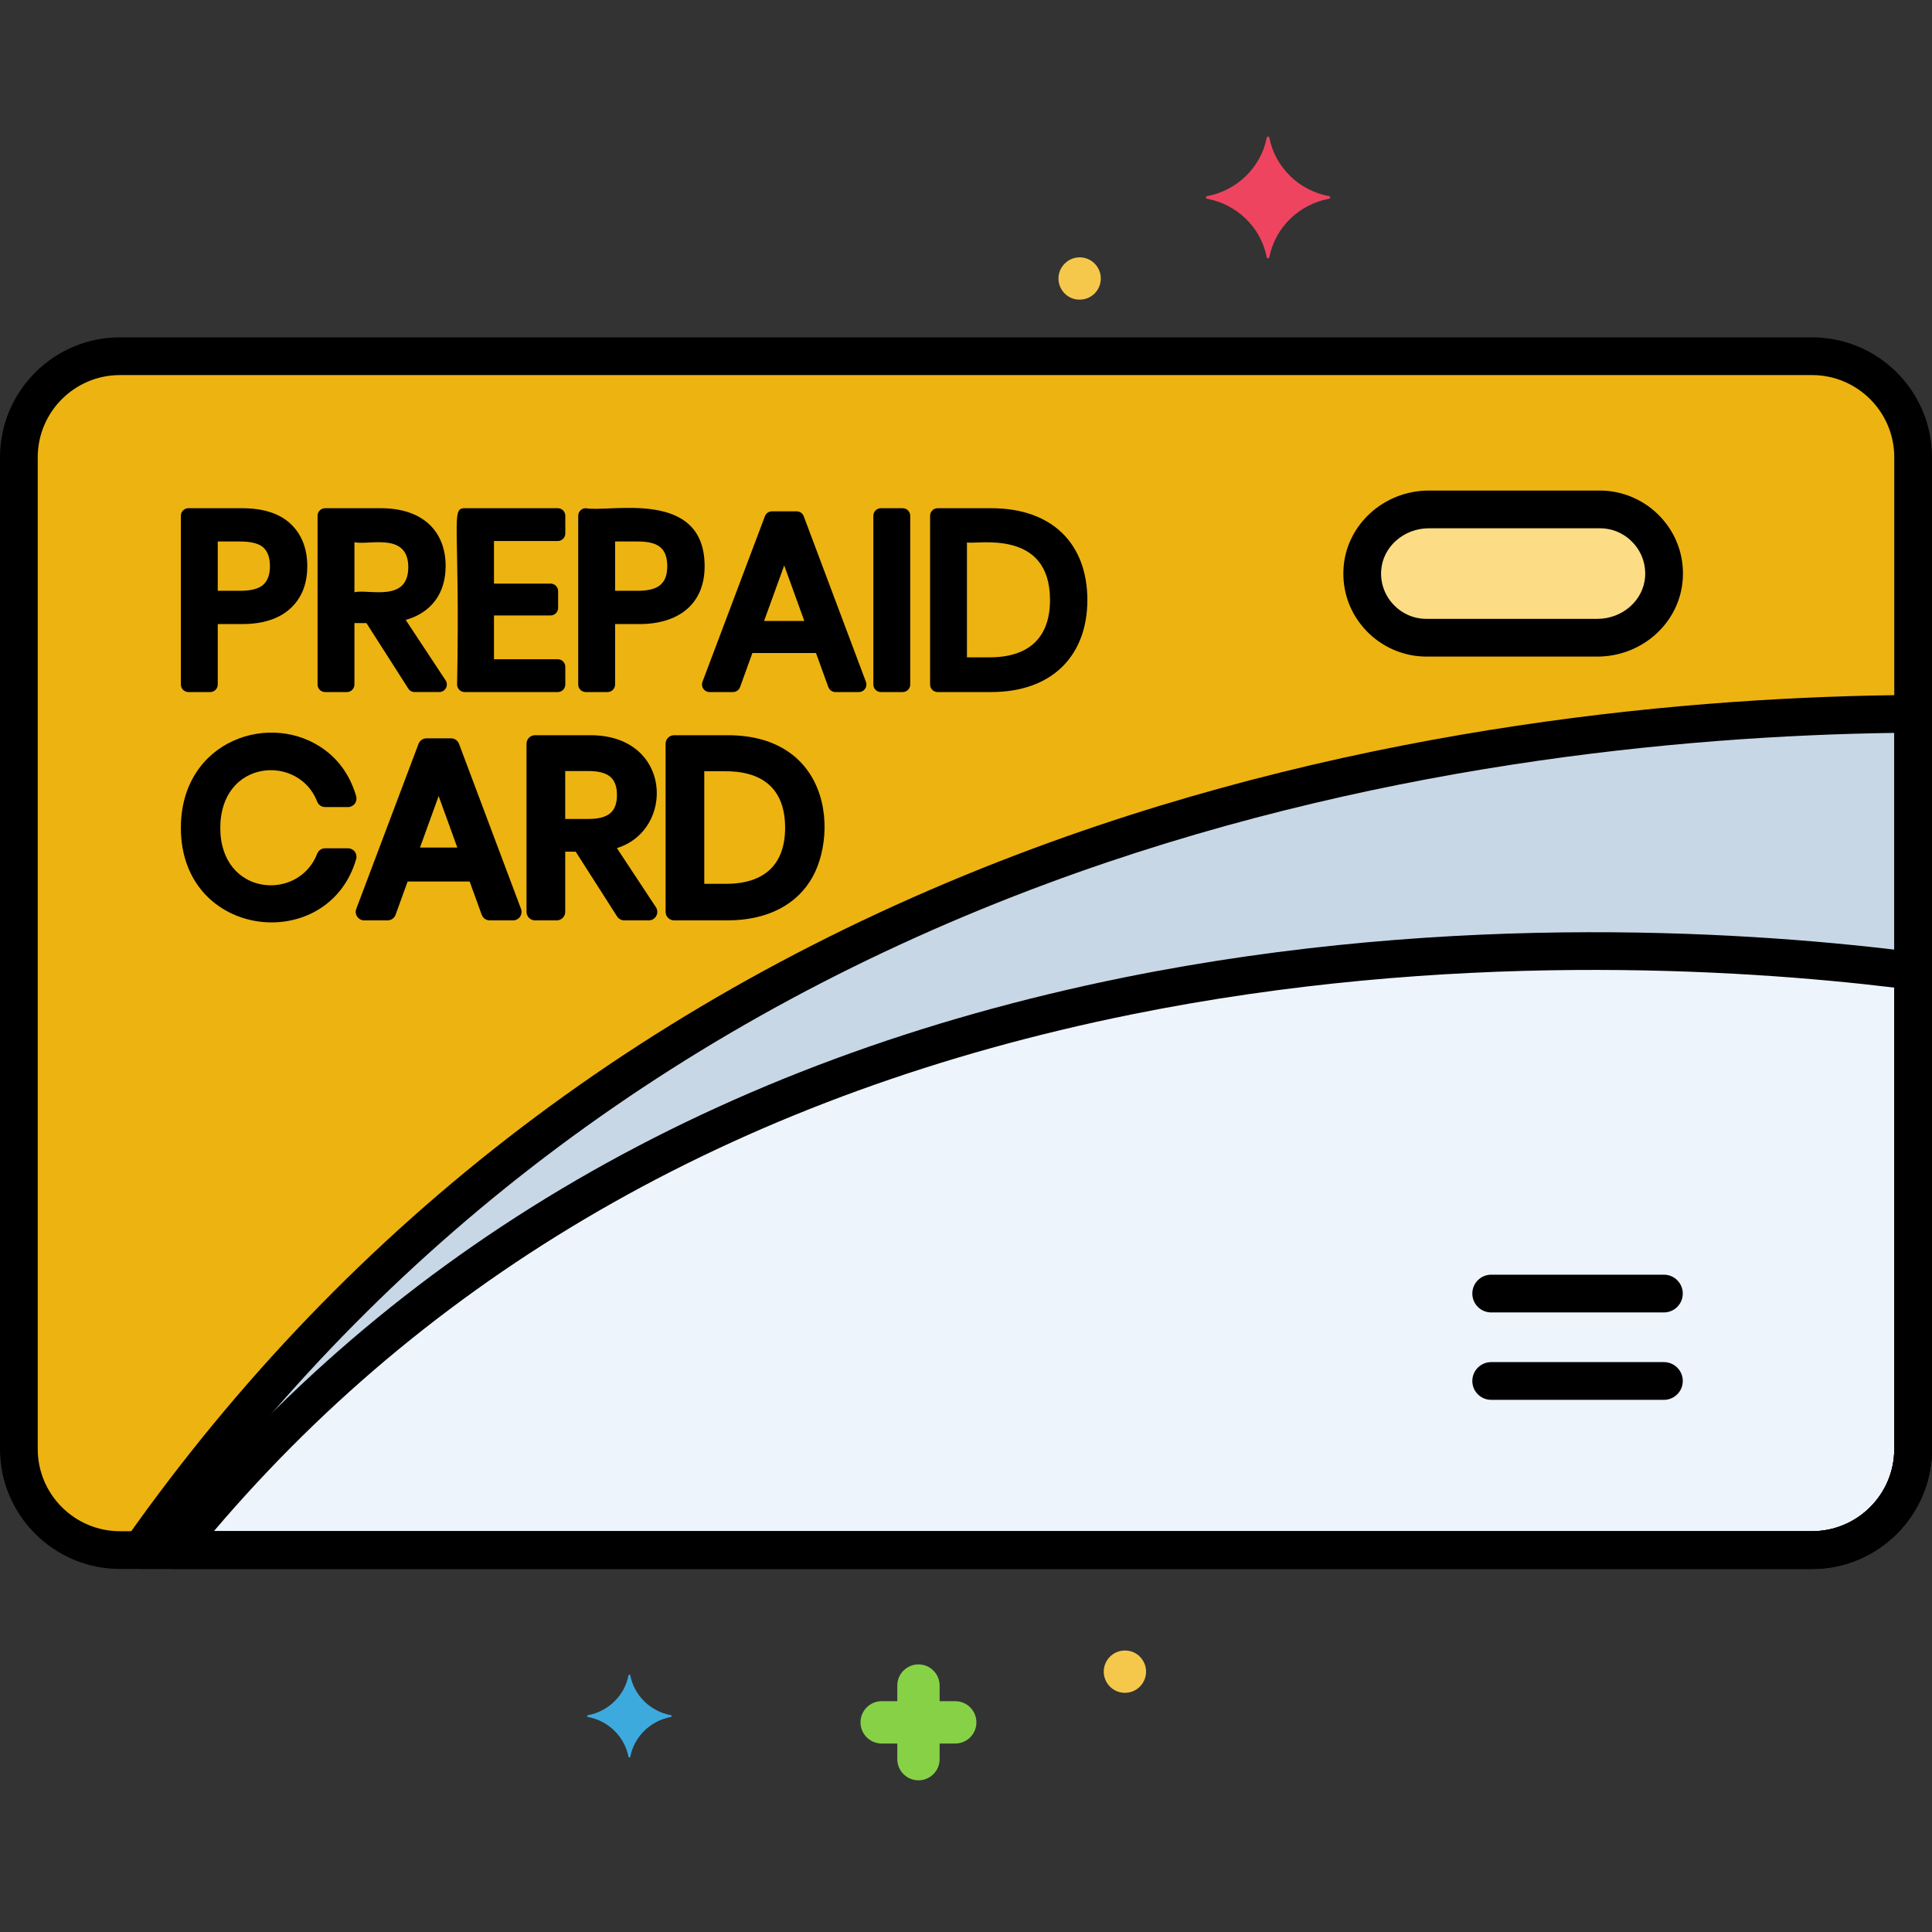
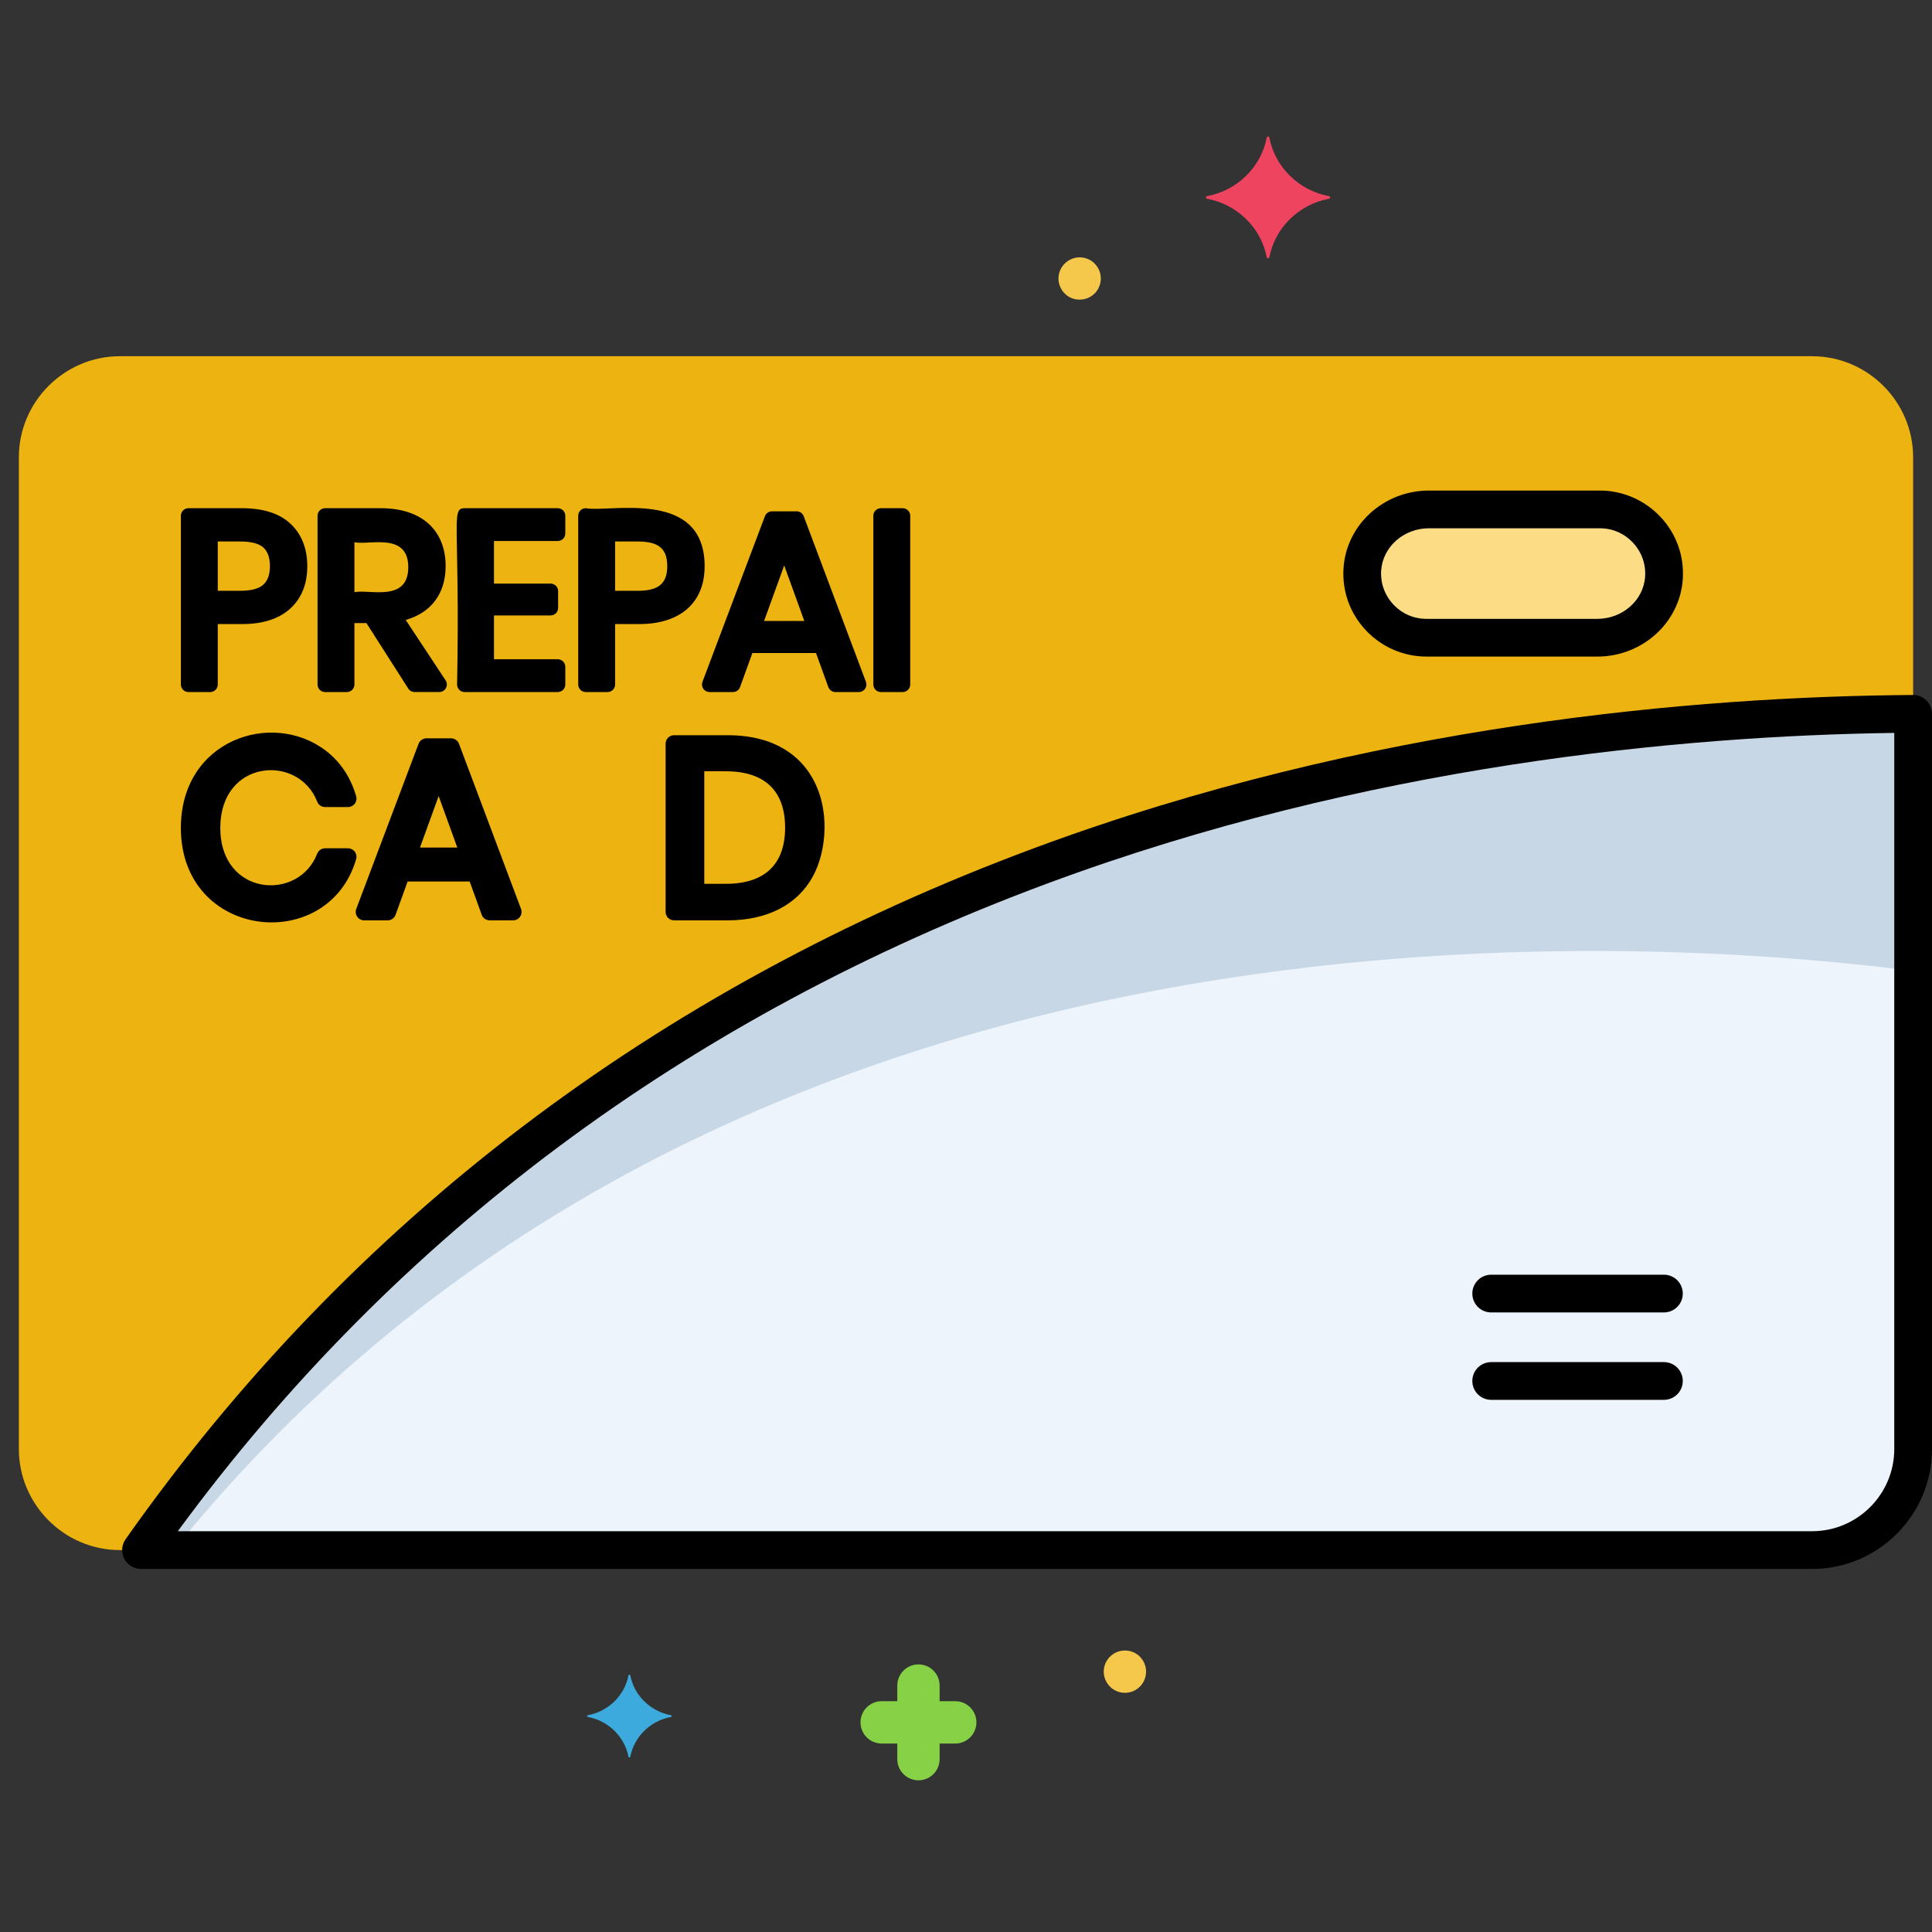
<svg xmlns="http://www.w3.org/2000/svg" enable-background="new 0 0 256 256" height="512" viewBox="0 0 256 256" width="512">
  <rect x="0" y="0" width="256" height="256" fill="#333333" stroke="none" />
  <path d="m240.108 47.2h-224.216c-7.365 0-13.392 6.026-13.392 13.392v131.41c0 7.365 6.026 13.392 13.391 13.392h224.217c7.365 0 13.391-6.026 13.391-13.392v-131.41c.001-7.366-6.026-13.392-13.391-13.392z" fill="#edb311" />
  <path d="m212 67.5h-22.656c-4.532 0-8.521 3.399-8.825 7.921-.332 4.934 3.614 9.079 8.48 9.079h22.656c4.532 0 8.521-3.399 8.825-7.921.333-4.934-3.613-9.079-8.48-9.079z" fill="#fcdd86" />
  <path d="m253.5 94.588c-61.684.43-168.228 16.309-234.815 110.805h221.423c7.365 0 13.391-6.026 13.391-13.392v-97.413z" fill="#c7d7e5" />
  <path d="m23.024 205.393h217.085c7.365 0 13.391-6.026 13.391-13.392v-63.345c-41.247-5.288-159.452-11.453-230.476 76.737z" fill="#edf4fc" />
  <path d="m220.477 173.904h-22.886c-1.381 0-2.5-1.119-2.5-2.5s1.119-2.5 2.5-2.5h22.886c1.381 0 2.5 1.119 2.5 2.5s-1.12 2.5-2.5 2.5z" />
  <path d="m220.477 185.486h-22.886c-1.381 0-2.5-1.119-2.5-2.5s1.119-2.5 2.5-2.5h22.886c1.381 0 2.5 1.119 2.5 2.5s-1.12 2.5-2.5 2.5z" />
  <path d="m47.013 112.853c-.211-.282-.548-.45-.9-.45h-3.035c-.467 0-.879.282-1.05.72-2.459 6.384-12.838 5.634-12.838-3.42 0-9.124 10.394-9.829 12.838-3.483 0 0 .001.001.001.002.17.437.582.718 1.049.718h3.035c.352 0 .688-.168.9-.451s.278-.652.18-.989c-.741-2.545-2.11-4.586-4.069-6.068-7.124-5.381-19.157-1.385-19.157 10.27 0 14.821 19.524 16.844 23.224 4.14.1-.337.034-.707-.178-.989z" />
  <path d="m60.82 98.561c0-.001 0-.001 0 0-.164-.437-.588-.73-1.053-.73h-3.256c-.465 0-.888.293-1.052.728l-8.251 21.873c-.13.345-.083.733.128 1.037.21.303.556.485.925.485h3.099c.471 0 .896-.298 1.057-.742l1.596-4.41h8.22l1.597 4.411c.161.443.586.741 1.057.741h3.098c.37 0 .715-.181.925-.485s.258-.691.128-1.036zm-.223 13.746h-4.947l2.474-6.826z" />
-   <path d="m81.74 112.375c7.72-2.362 7.357-14.955-3.512-14.955h-7.335c-.62 0-1.125.504-1.125 1.125v22.284c0 .62.504 1.125 1.125 1.125h2.877c.62 0 1.125-.504 1.125-1.125v-7.979h1.388l5.483 8.583c.207.326.562.52.948.52h3.258c.415 0 .794-.227.99-.592s.176-.806-.052-1.152zm.008-7.034c0 2.225-1.129 3.174-3.775 3.174h-3.079v-6.348h3.079c2.646 0 3.775.949 3.775 3.174z" />
  <path d="m96.401 97.42h-7.081c-.62 0-1.125.504-1.125 1.125v22.284c0 .62.504 1.125 1.125 1.125h7.081c5.262 0 9.285-2.079 11.324-5.852 1.817-3.354 2.333-8.969-.194-13.212-1.486-2.496-4.624-5.47-11.13-5.47zm7.631 12.25c0 4.869-2.716 7.442-7.853 7.442h-2.859v-14.914h2.858c5.138 0 7.854 2.584 7.854 7.472z" />
  <path d="m142.507 39.653c1.843.333 3.355-1.042 3.355-2.749 0-1.529-1.233-2.805-2.805-2.805-1.509 0-2.805 1.248-2.805 2.805 0 1.335.96 2.504 2.255 2.749z" fill="#f5c84c" />
  <path d="m159.943 26.334c3.995.744 7.144 3.829 7.904 7.743.038.197.312.197.351 0 .76-3.914 3.908-6.999 7.904-7.743.201-.037.201-.306 0-.344-3.995-.744-7.144-3.829-7.904-7.743-.038-.197-.313-.197-.351 0-.76 3.914-3.908 6.999-7.904 7.743-.2.037-.2.306 0 .344z" fill="#ef4460" />
  <path d="m77.895 227.273c2.721-.507 4.865-2.607 5.382-5.272.026-.134.213-.134.239 0 .517 2.665 2.661 4.766 5.382 5.272.137.025.137.208 0 .234-2.721.507-4.865 2.607-5.382 5.272-.026.134-.213.134-.239 0-.517-2.665-2.661-4.766-5.382-5.272-.136-.025-.136-.208 0-.234z" fill="#3caadc" />
  <path d="m149.606 218.753c1.335.252 2.255 1.45 2.255 2.749 0 1.482-1.186 2.805-2.805 2.805-1.59 0-2.805-1.305-2.805-2.805.001-1.686 1.521-3.09 3.355-2.749z" fill="#f5c84c" />
  <path d="m126.575 231.026h-2.07v2.07c0 1.549-1.256 2.805-2.805 2.805s-2.805-1.256-2.805-2.805v-2.07h-2.069c-1.549 0-2.805-1.256-2.805-2.805s1.256-2.805 2.805-2.805h2.069v-2.07c0-1.549 1.256-2.805 2.805-2.805s2.805 1.256 2.805 2.805v2.07h2.07c1.549 0 2.805 1.256 2.805 2.805 0 1.55-1.256 2.805-2.805 2.805z" fill="#87d147" />
-   <path d="m240.108 207.893h-224.216c-8.763 0-15.892-7.129-15.892-15.892v-131.409c0-8.763 7.129-15.892 15.892-15.892h224.217c8.763 0 15.892 7.129 15.892 15.892v131.41c-.001 8.762-7.13 15.891-15.893 15.891zm-224.216-158.193c-6.006 0-10.892 4.886-10.892 10.892v131.41c0 6.006 4.886 10.892 10.892 10.892h224.217c6.006 0 10.892-4.886 10.892-10.892v-131.41c0-6.006-4.886-10.892-10.892-10.892z" />
  <path d="m32.072 67.341h-7.104c-.553 0-1 .448-1 1v22.36c0 .552.447 1 1 1h2.886c.553 0 1-.448 1-1v-8.007h3.219c2.716 0 4.851-.678 6.344-2.016 1.526-1.365 2.3-3.265 2.3-5.645 0-2.349-.746-4.242-2.218-5.628-1.456-1.37-3.617-2.064-6.427-2.064zm-3.218 4.41h2.965c1.482 0 2.526.276 3.103.821.568.538.845 1.343.845 2.461 0 1.079-.278 1.87-.85 2.418-.575.552-1.617.832-3.098.832h-2.965z" />
  <path d="m53.76 82.145c3.352-.961 5.289-3.465 5.289-7.144 0-4.442-2.846-7.661-8.611-7.661h-7.359c-.553 0-1 .448-1 1v22.36c0 .552.447 1 1 1h2.886c.553 0 1-.448 1-1v-8.135h1.592l5.541 8.673c.184.288.502.461.843.461h3.269c.368 0 .706-.202.881-.526.174-.324.156-.718-.046-1.025zm.339-6.985c0 4.716-5.256 2.872-7.135 3.313v-6.626c1.879.44 7.135-1.398 7.135 3.313z" />
  <path d="m73.906 67.341h-12.338c-1.884 0-.589 1.918-1 23.36 0 .552.447 1 1 1h12.338c.553 0 1-.448 1-1v-2.347c0-.552-.447-1-1-1h-8.452v-5.803h7.501c.553 0 1-.448 1-1v-2.22c0-.552-.447-1-1-1h-7.501v-5.644h8.452c.553 0 1-.448 1-1v-2.347c0-.552-.447-.999-1-.999z" />
  <path d="m77.617 67.341c-.553 0-1 .448-1 1v22.36c0 .552.447 1 1 1h2.886c.553 0 1-.448 1-1v-8.007h3.22c5.145 0 8.644-2.609 8.644-7.661-.001-10.378-12.66-7.085-15.75-7.692zm10.799 7.692c0 2.51-1.438 3.25-3.948 3.25h-2.965v-6.532h2.965c2.552 0 3.948.73 3.948 3.282z" />
  <path d="m106.497 68.401c-.146-.39-.52-.648-.937-.648h-3.268c-.416 0-.789.258-.936.647l-8.276 21.948c-.116.307-.073.652.113.922s.494.431.822.431h3.107c.421 0 .797-.264.94-.66l1.632-4.51h8.431l1.633 4.51c.144.396.52.66.94.66h3.107c.328 0 .636-.161.822-.431s.229-.614.114-.921zm.08 13.878h-5.332l2.667-7.356z" />
  <path d="m119.61 67.341h-2.886c-.553 0-1 .448-1 1v22.36c0 .552.447 1 1 1h2.886c.553 0 1-.448 1-1v-22.36c0-.553-.447-1-1-1z" />
-   <path d="m131.346 67.341h-7.105c-.553 0-1 .448-1 1v22.36c0 .552.447 1 1 1h7.105c8.142 0 12.734-4.904 12.734-12.196 0-7.4-4.605-12.164-12.734-12.164zm7.786 12.164c0 4.771-2.578 7.596-8.009 7.596h-2.997v-15.223c1.21.307 11.006-1.905 11.006 7.627z" />
  <path d="m211.656 87h-22.656c-3.024 0-5.951-1.274-8.029-3.497-2.105-2.251-3.151-5.181-2.945-8.25.386-5.75 5.359-10.253 11.319-10.253h22.655c3.025 0 5.952 1.275 8.03 3.498 2.105 2.251 3.151 5.181 2.944 8.25-.385 5.748-5.357 10.252-11.318 10.252zm-22.311-17c-3.339 0-6.12 2.455-6.331 5.589-.112 1.672.459 3.27 1.609 4.5 1.152 1.232 2.707 1.911 4.377 1.911h22.656c3.339 0 6.119-2.455 6.33-5.588.112-1.672-.459-3.27-1.608-4.5-1.152-1.233-2.707-1.912-4.378-1.912z" />
  <path d="m240.108 207.893h-221.422c-.934 0-1.789-.52-2.219-1.349-.431-.829-.362-1.828.175-2.591 29.688-42.133 70.204-72.945 120.419-91.581 44.197-16.402 87.705-20.084 116.422-20.284.619-.021 1.307.257 1.779.726s.738 1.108.738 1.774v97.414c0 8.762-7.129 15.891-15.892 15.891zm-216.546-5h216.546c6.006 0 10.892-4.886 10.892-10.892v-94.887c-28.303.393-69.954 4.268-112.199 19.945-47.67 17.691-86.417 46.558-115.239 85.834z" />
-   <path d="m240.108 207.893h-217.085c-.963 0-1.84-.553-2.255-1.421-.416-.868-.296-1.897.308-2.647 30.92-38.392 73.937-63.391 127.856-74.304 44.19-8.943 84.682-5.934 104.886-3.344 1.247.16 2.182 1.222 2.182 2.479v63.345c0 8.763-7.129 15.892-15.892 15.892zm-211.771-5h211.771c6.006 0 10.892-4.886 10.892-10.892v-61.137c-20.537-2.474-59.127-4.934-101.075 3.556-50.811 10.285-91.689 33.312-121.588 68.473z" />
</svg>